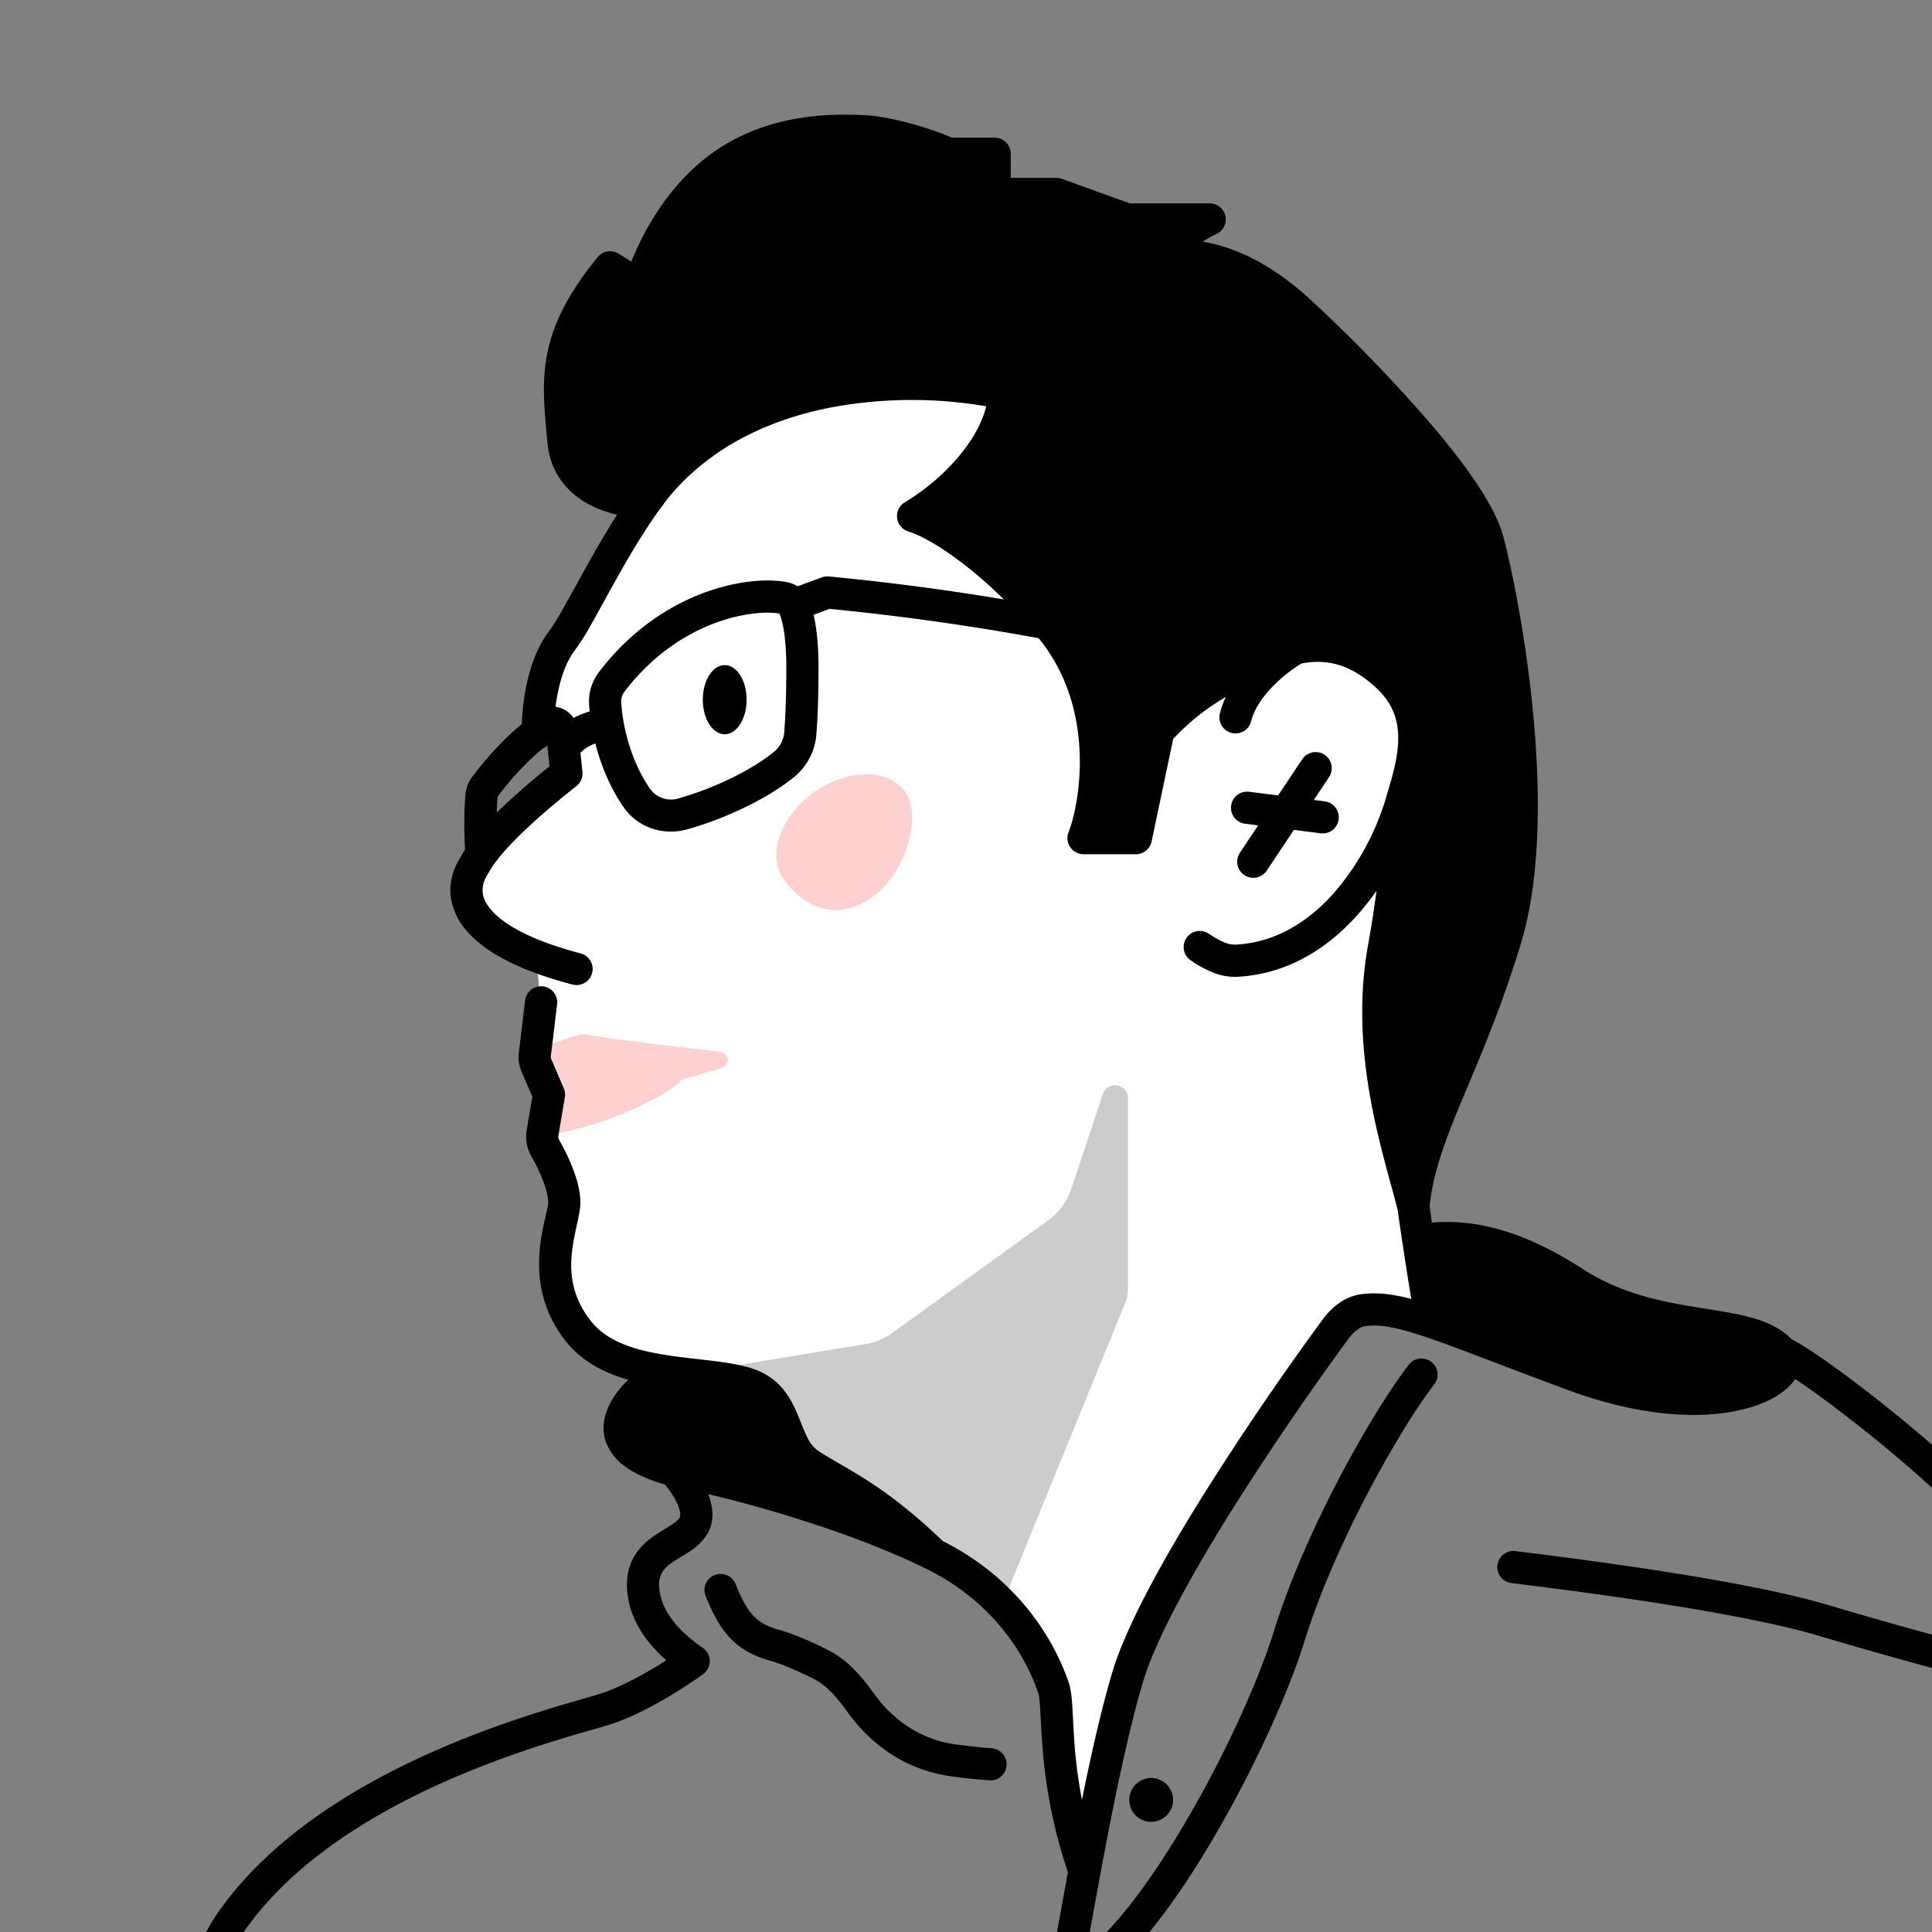
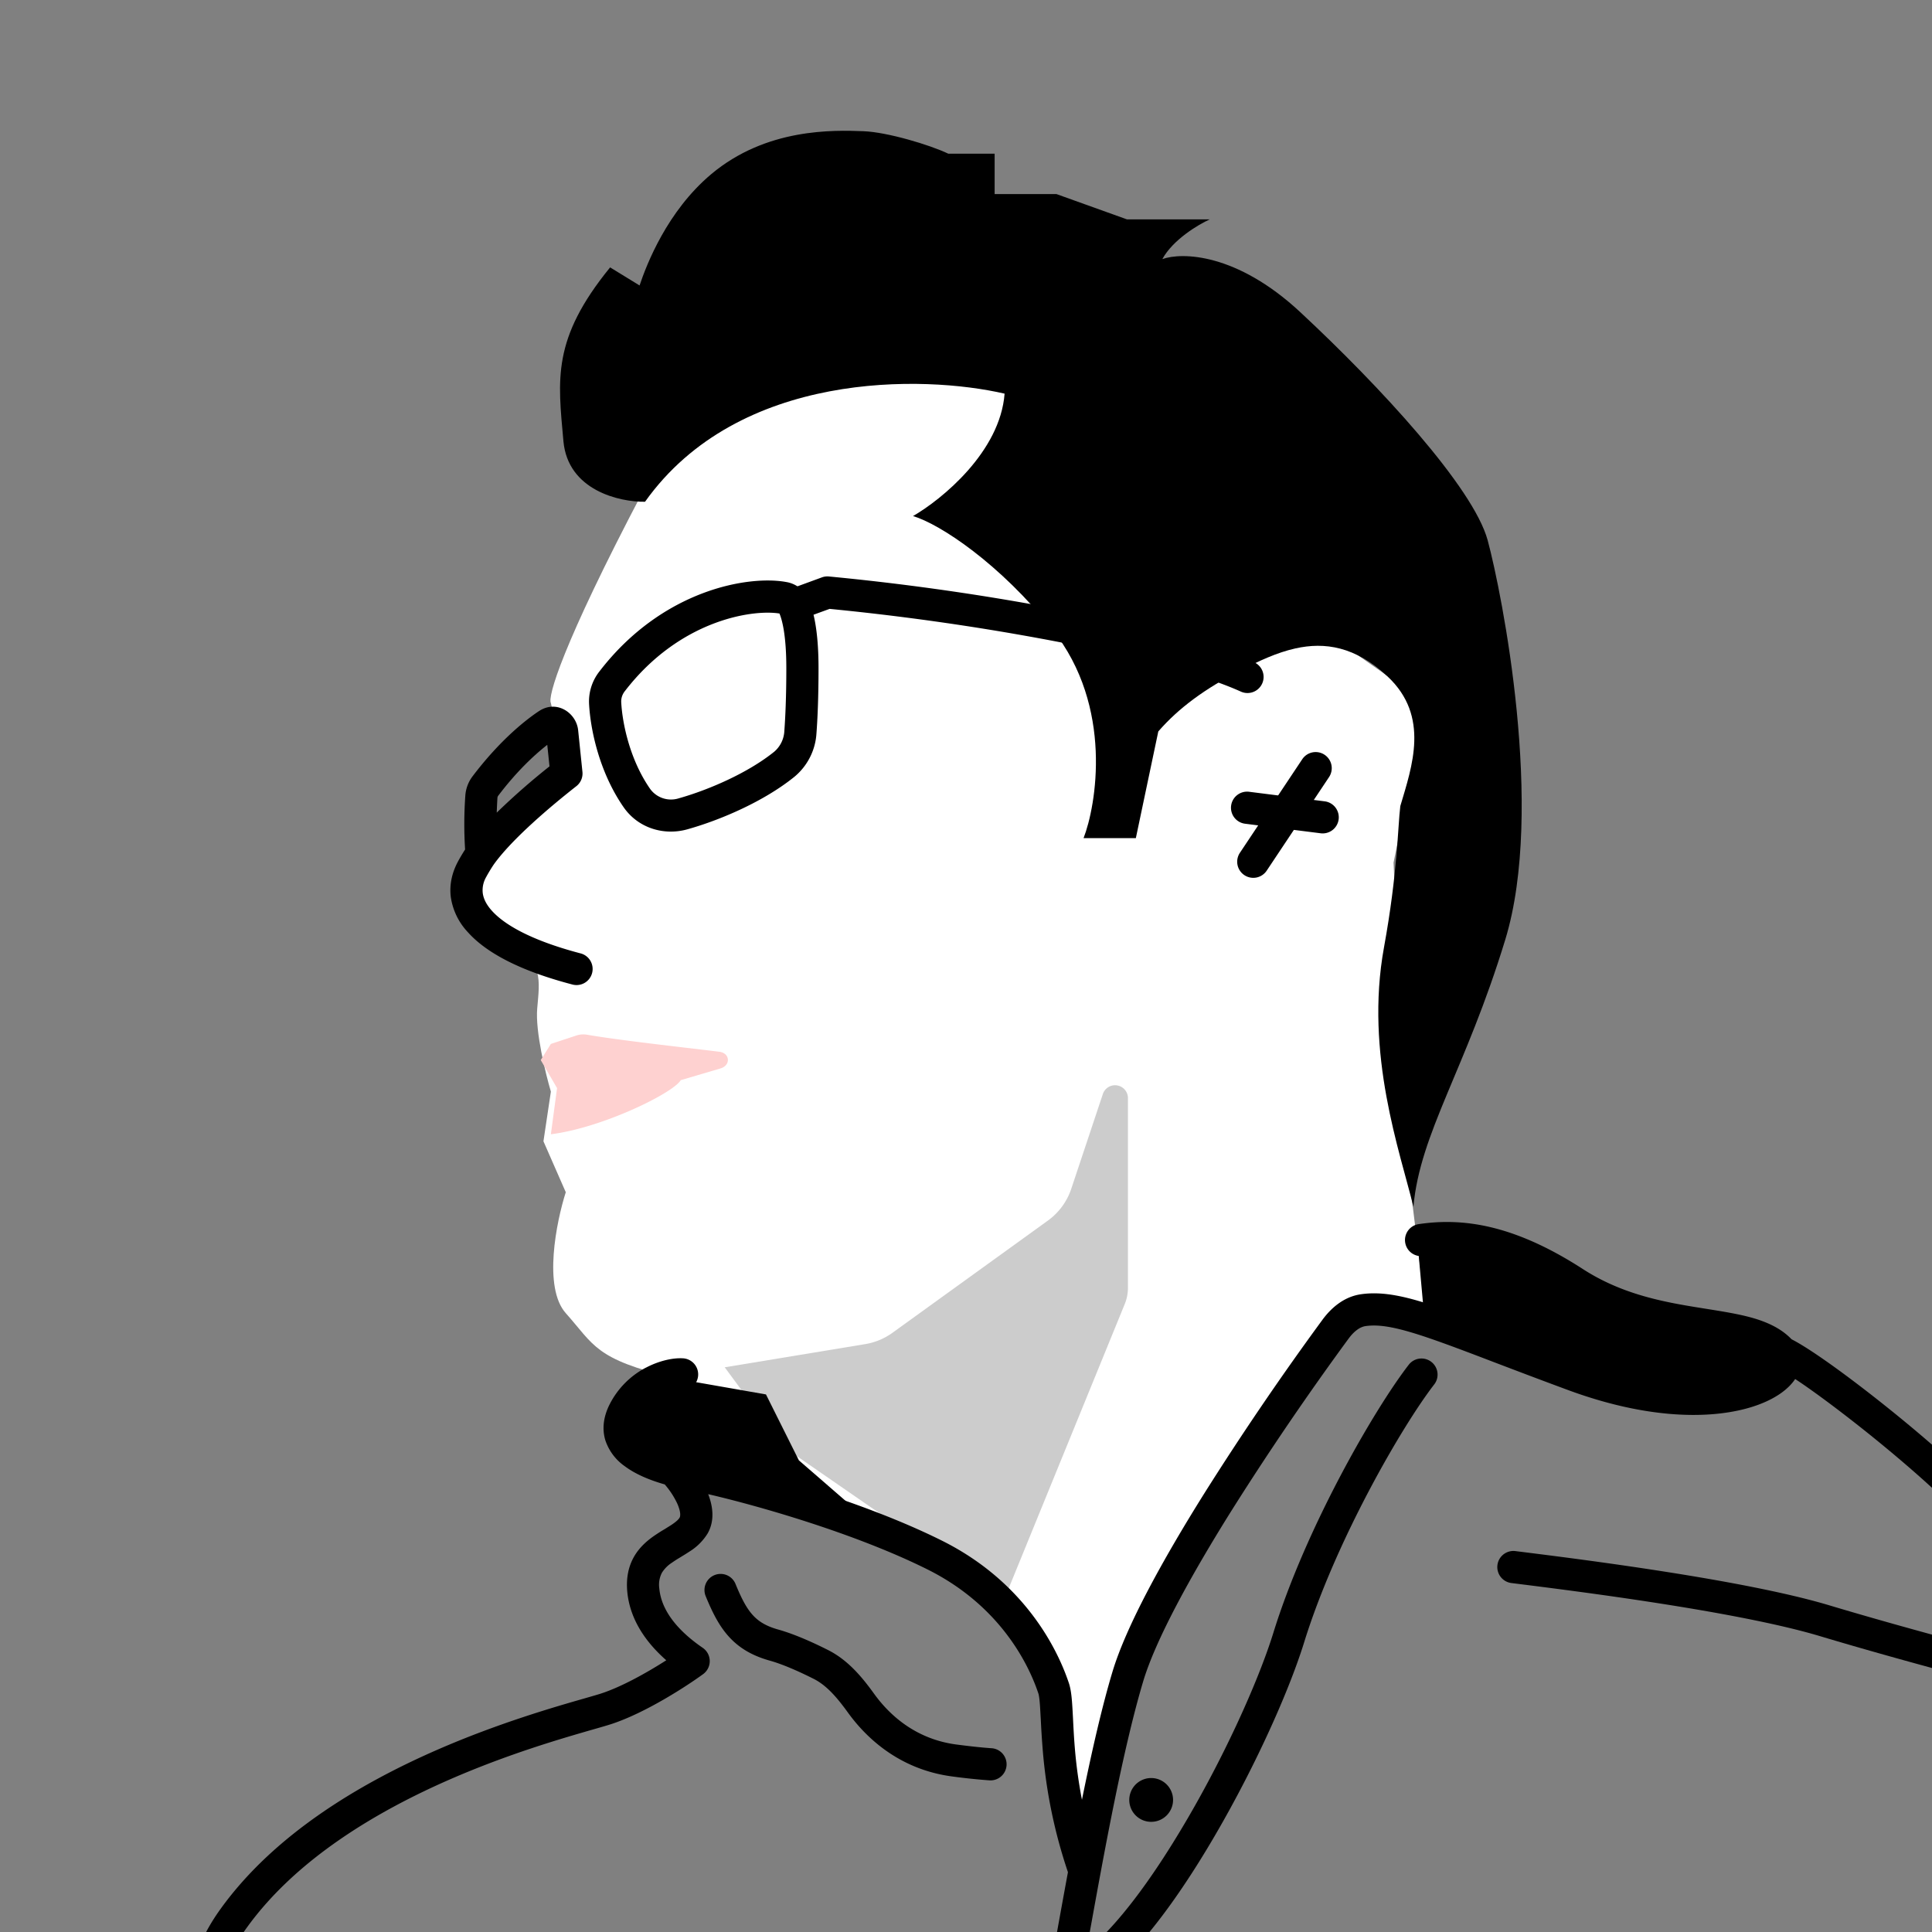
<svg xmlns="http://www.w3.org/2000/svg" width="45" height="45" fill="none">
  <rect width="100%" height="100%" fill="#808080" stroke="none" />
  <g clip-path="url(#a)">
    <path fill="#fff" d="M26.71 37.628c-.371.975-1.006 4.123-1.277 5.575-.78-.762-.863-2.807-.808-3.734-.275-1.325-1.76-2.552-2.469-3l-3.094-1.813c-.524-.712-1.938-2.222-3.39-2.567-1.816-.432-1.83-.759-2.494-1.503-.53-.596-.22-2.126 0-2.817l-.52-1.186.173-1.157c-.125-.424-.365-1.405-.318-1.938.058-.665.145-1.099-.636-1.504-.782-.405-1.042-1.128-.84-1.793.163-.532 1.495-1.726 2.141-2.256l-.347-1.56c-.077-.136.244-1.313 2.149-4.936 1.904-3.624 6.794-3.485 9-2.962l5.924 5.575 3.31 2.323-.755 3.716.29 6.736.465 3.775h-1.916c-1.375 1.936-4.216 6.05-4.588 7.026Z" />
    <path fill="#000" fill-rule="evenodd" d="M12.553 16.564c.412-.275.871.04.913.444l.1.97a.375.375 0 0 1-.142.334c-.61.478-1.472 1.211-1.9 1.791-.06.081-.159.247-.203.33a.611.611 0 0 0-.077.367c.015.116.07.254.21.41.29.325.909.69 2.056.993a.375.375 0 1 1-.19.725c-1.199-.315-1.99-.73-2.425-1.218a1.51 1.51 0 0 1-.395-.816c-.036-.29.03-.567.158-.81.037-.072.106-.19.175-.298a9.41 9.41 0 0 1 .005-1.25.839.839 0 0 1 .168-.453c.583-.77 1.155-1.258 1.546-1.519Zm-.983 2.364a16.25 16.25 0 0 1 1.229-1.078l-.052-.501c-.31.242-.72.627-1.143 1.186a.09.09 0 0 0-.018.049c-.006.1-.012.22-.016.345Z" clip-rule="evenodd" />
    <path fill="#FED1D0" d="m13.428 24.118-.597.197-.236.376.38.653-.144 1.075c1.202-.15 2.85-.96 3.025-1.26l.925-.273c.245-.072.225-.358-.028-.389-.934-.114-2.325-.267-3.077-.396a.513.513 0 0 0-.248.017Z" />
-     <path fill="#000" fill-rule="evenodd" d="M15.43 11.15c.165.125.198.36.073.525-.463.612-.878 1.327-1.234 1.969-.069.123-.136.245-.2.363-.102.184-.198.358-.285.512a5.826 5.826 0 0 1-.4.635c-.16.209-.284.514-.367.87a4.728 4.728 0 0 0-.118 1.047.375.375 0 1 1-.75 0c0-.371.04-.803.137-1.217.096-.41.254-.83.505-1.157.085-.111.197-.295.34-.548.086-.151.177-.317.276-.496l.206-.373c.358-.645.794-1.4 1.292-2.057a.375.375 0 0 1 .525-.073Z" clip-rule="evenodd" />
-     <path fill="#000" fill-rule="evenodd" d="M14.425 16.828a.375.375 0 0 1-.315.427c-.188.028-.331.09-.432.151a.798.798 0 0 0-.158.129.375.375 0 0 1-.616-.429c.142-.204.516-.506 1.095-.593.205-.03.396.11.426.315Z" clip-rule="evenodd" />
    <path fill="#000" d="M13.123 10.274c.103 1.151 1.31 1.421 1.901 1.413 2.179-3.063 6.49-2.955 8.375-2.518-.103 1.356-1.465 2.466-2.133 2.851.634.189 2.028 1.113 3.248 2.646 1.428 1.794 1.016 4.11.724 4.856h1.218l.523-2.485c.474-.547 1.091-1 1.934-1.431.408-.21.827-.407 1.259-.503.681-.152 1.395-.051 2.15.656.986.925.567 2.095.294 3.016-.06.48-.059 1.527-.38 3.29-.454 2.485.377 4.768.685 6.044.154-1.721 1.215-3.193 2.14-6.224s-.077-8.066-.41-9.3c-.335-1.233-2.518-3.596-4.368-5.317-1.48-1.377-2.757-1.396-3.21-1.233.246-.452.838-.805 1.104-.925H26.25l-1.644-.59h-1.439v-.94h-1.079c-.428-.205-1.423-.504-1.978-.524-.693-.026-2.26-.078-3.545 1.001-1.027.863-1.505 2.104-1.668 2.592l-.686-.421c-1.361 1.67-1.216 2.607-1.088 4.046Z" />
-     <path fill="#000" fill-rule="evenodd" d="M20.097 3.43c-.695-.025-2.126-.064-3.29.914-.946.795-1.397 1.952-1.554 2.424a.375.375 0 0 1-.553.2l-.4-.246c-.509.675-.731 1.2-.823 1.685-.099.523-.054 1.023.006 1.686l.014.148c.037.423.268.68.572.844.25.135.538.2.77.22 1.16-1.523 2.822-2.256 4.413-2.558 1.643-.312 3.246-.172 4.231.057.18.042.303.209.29.393-.06.793-.484 1.484-.947 2.01a5.93 5.93 0 0 1-.8.748c.268.152.564.35.873.587a11.256 11.256 0 0 1 1.908 1.89c.776.975 1.047 2.086 1.089 3.039a6.245 6.245 0 0 1-.154 1.676h.41l.46-2.188a.374.374 0 0 1 .084-.168c.515-.593 1.174-1.073 2.046-1.519.41-.21.866-.428 1.348-.535a2.55 2.55 0 0 1 1.225.01c.428.112.848.35 1.263.739.586.549.756 1.183.738 1.794-.016.523-.172 1.043-.299 1.461l-.033.11a11.14 11.14 0 0 0-.034.426c-.04.577-.106 1.54-.346 2.855-.298 1.634-.018 3.17.291 4.403.131-.386.29-.778.461-1.19l.152-.364c.37-.883.795-1.895 1.195-3.206.44-1.441.427-3.396.252-5.177-.175-1.772-.505-3.318-.667-3.914-.067-.25-.24-.588-.513-1-.27-.405-.622-.857-1.025-1.33a35.546 35.546 0 0 0-2.722-2.811c-1.409-1.311-2.543-1.257-2.83-1.155a.375.375 0 0 1-.455-.532c.074-.136.168-.26.271-.37h-.764a.374.374 0 0 1-.127-.023l-1.582-.569h-1.374a.375.375 0 0 1-.375-.375v-.563h-.704a.375.375 0 0 1-.162-.037 5.97 5.97 0 0 0-.88-.309c-.363-.1-.716-.171-.95-.18Zm12.456 24.75a24.821 24.821 0 0 0-.166-.625c-.36-1.32-.92-3.368-.52-5.558.085-.47.148-.884.194-1.248a6.41 6.41 0 0 1-.367.474c-.675.789-1.634 1.469-2.89 1.529h-.017a1.39 1.39 0 0 1-.474-.077 2.553 2.553 0 0 1-.566-.298.375.375 0 1 1 .414-.625c.186.123.308.183.397.214.08.027.143.036.22.036.98-.05 1.757-.579 2.347-1.267a5.992 5.992 0 0 0 1.173-2.206c.13-.432.256-.854.268-1.272.014-.436-.1-.848-.5-1.224-.34-.319-.654-.486-.943-.562a1.775 1.775 0 0 0-.815-.014c-.167.101-.415.28-.643.51-.254.257-.453.545-.523.83a.375.375 0 0 1-.729-.178c.033-.135.081-.263.14-.386a5.308 5.308 0 0 0-1.227.978l-.503 2.388a.375.375 0 0 1-.367.298h-1.218a.375.375 0 0 1-.349-.512c.126-.323.294-1.036.257-1.882-.036-.84-.273-1.784-.926-2.604a10.482 10.482 0 0 0-1.778-1.763c-.566-.435-1.03-.681-1.282-.756a.375.375 0 0 1-.08-.684 5.084 5.084 0 0 0 1.183-.985c.33-.375.596-.8.708-1.247a10.236 10.236 0 0 0-3.58.02c-1.524.29-3.046.992-4.061 2.42a.375.375 0 0 1-.3.158 2.81 2.81 0 0 1-1.318-.317c-.473-.256-.897-.71-.962-1.438l-.016-.169c-.058-.637-.113-1.24.006-1.87.133-.702.473-1.41 1.18-2.277a.375.375 0 0 1 .488-.083l.296.183c.257-.63.755-1.594 1.62-2.32 1.403-1.179 3.103-1.116 3.798-1.09h.002c.322.012.743.101 1.123.206.343.095.683.212.924.319h.996c.207 0 .375.168.375.375v.563h1.064c.043 0 .086.008.127.022l1.582.57h1.862a.375.375 0 0 1 .154.716 2.53 2.53 0 0 0-.317.177c.695.113 1.586.49 2.525 1.365a36.278 36.278 0 0 1 2.781 2.873c.416.486.788.963 1.08 1.402.287.432.513.851.612 1.219.173.637.51 2.224.689 4.036.178 1.803.204 3.88-.281 5.47-.412 1.35-.85 2.396-1.22 3.278l-.152.36c-.393.947-.672 1.687-.75 2.468.05.342.122.84.19 1.28a34.46 34.46 0 0 0 .136.806c.011.06.017.077.015.073a.375.375 0 0 1-.711.237 3.444 3.444 0 0 1-.08-.383 104.277 104.277 0 0 1-.295-1.933Zm-19.905-5.205a.375.375 0 0 1 .328.417l-.146 1.21a.126.126 0 0 0 .01.065l.292.684a.37.37 0 0 1 .025.21l-.152.893a.165.165 0 0 0 .024.108c.114.198.248.465.346.741.094.263.176.59.129.883a6.728 6.728 0 0 1-.071.358c-.136.628-.305 1.407.32 2.213.348.449.924.66 1.627.782.288.05.58.084.871.117l.183.021c.344.04.694.086.996.17.34.094.59.26.778.472.18.205.29.437.375.638.03.072.055.137.079.197.05.125.09.23.147.337a.77.77 0 0 0 .26.31c.153.099.313.191.485.291.59.342 1.323.767 2.398 1.795a.375.375 0 1 1-.518.542c-1.005-.96-1.65-1.335-2.233-1.674-.183-.106-.36-.208-.539-.324a1.512 1.512 0 0 1-.517-.591 4.78 4.78 0 0 1-.197-.45 4.261 4.261 0 0 0-.058-.144 1.506 1.506 0 0 0-.244-.43.816.816 0 0 0-.416-.247 6.153 6.153 0 0 0-.882-.147l-.175-.02c-.292-.033-.61-.07-.922-.124-.743-.13-1.563-.38-2.09-1.061-.864-1.113-.592-2.29-.45-2.9.022-.099.042-.182.052-.249.016-.1-.01-.277-.094-.513a4.035 4.035 0 0 0-.291-.62.914.914 0 0 1-.112-.607l.133-.783-.25-.582a.876.876 0 0 1-.064-.45l.146-1.21a.375.375 0 0 1 .417-.328Z" clip-rule="evenodd" />
-     <path fill="#FED1D0" d="M21.083 18.443c-.398-.552-1.354-.544-2.134.018-.781.563-1.091 1.467-.693 2.02.522.724 1.29.972 2.071.41.781-.563 1.154-1.895.756-2.448Z" />
    <path fill="#000" fill-rule="evenodd" d="M36.46 30.188c-1.497-.967-2.505-1.052-3.305-.934a.375.375 0 0 1-.11-.742c1-.148 2.19-.009 3.822 1.046.906.586 1.862.766 2.731.904l.149.024c.374.06.744.118 1.064.208.337.096.669.24.918.5.223.114.538.32.885.566.397.282.863.636 1.335 1.014.937.75 1.924 1.616 2.435 2.212a.37.37 0 0 1 .09.244v4.041l2.655 5.836a.375.375 0 0 1-.309.53L34.732 46.87a.387.387 0 0 1-.046.001l-9.916-.343a.375.375 0 0 1-.354-.453c.061-.289.15-.772.257-1.367.3-1.65.755-4.16 1.237-5.764.323-1.078 1.184-2.63 2.128-4.14a69.66 69.66 0 0 1 2.766-4.066c.19-.258.486-.535.9-.593.527-.075 1.089.06 1.841.318.417.143.922.336 1.537.57.494.188 1.06.404 1.711.644 1.661.612 2.911.608 3.661.413.382-.1.605-.24.701-.344a.335.335 0 0 0 .03-.035c-.116-.12-.297-.216-.579-.295a8.849 8.849 0 0 0-.978-.19l-.148-.023c-.876-.14-1.97-.337-3.02-1.015Zm5.353 1.932a.979.979 0 0 1-.109.137c-.229.247-.602.44-1.06.559-.932.242-2.34.216-4.11-.435-.675-.249-1.246-.467-1.738-.654-.6-.23-1.084-.413-1.494-.554-.747-.256-1.16-.333-1.493-.286-.128.018-.266.113-.4.295a68.877 68.877 0 0 0-2.735 4.02c-.947 1.514-1.755 2.988-2.046 3.957-.468 1.56-.904 3.962-1.203 5.611l-.123.67c.207-.165.432-.383.672-.655.497-.563 1.012-1.303 1.5-2.113.98-1.62 1.823-3.473 2.185-4.641.76-2.453 2.346-5.195 3.144-6.231a.375.375 0 1 1 .594.457c-.747.971-2.29 3.634-3.021 5.996-.385 1.24-1.258 3.147-2.26 4.807-.501.831-1.042 1.612-1.58 2.22a6.993 6.993 0 0 1-.525.54l8.678.3 13.537-1.185-2.468-5.427a.376.376 0 0 1-.033-.156v-3.98c-.487-.538-1.368-1.311-2.245-2.013-.463-.37-.917-.715-1.3-.987a11.69 11.69 0 0 0-.367-.252Z" clip-rule="evenodd" />
    <path fill="#000" fill-rule="evenodd" d="M15.044 31.856c.306-.161.628-.233.867-.218a.375.375 0 1 1-.049.749 1.018 1.018 0 0 0-.468.132 1.213 1.213 0 0 0-.526.532c-.072.143-.066.228-.05.279.018.058.068.135.185.222.245.18.665.319 1.133.407.984.184 3.785.917 5.812 1.93 2.116 1.059 2.786 2.828 2.95 3.319.056.17.071.404.084.627l.01.184c.01.203.021.433.043.697a11.1 11.1 0 0 0 .554 2.664.375.375 0 0 1-.71.24 11.854 11.854 0 0 1-.59-2.84 20.621 20.621 0 0 1-.047-.73l-.01-.173c-.013-.254-.028-.376-.046-.432-.138-.412-.717-1.956-2.573-2.885-1.67-.835-3.92-1.48-5.118-1.758.098.252.166.597-.011.912a1.296 1.296 0 0 1-.43.428c-.06.04-.125.08-.183.115l-.032.02c-.07.041-.13.08-.187.12a.758.758 0 0 0-.235.236.607.607 0 0 0-.06.368c.056.61.578 1.084 1.011 1.38a.375.375 0 0 1 .01.612c-.379.277-1.347.908-2.152 1.168-.103.033-.25.075-.432.127-.703.203-1.944.56-3.313 1.157-1.727.754-3.587 1.864-4.732 3.453-.455.631-.534 1.054-.48 1.324.051.26.25.49.63.681.777.393 2.05.49 3.017.44h.011l14.806-.3a.375.375 0 0 1 .015.749l-14.8.3c-.998.051-2.43-.036-3.387-.52-.487-.245-.913-.628-1.028-1.204-.113-.566.099-1.204.607-1.909 1.262-1.751 3.27-2.928 5.04-3.701 1.427-.623 2.747-1.002 3.435-1.199.166-.048.296-.085.38-.112.494-.16 1.091-.499 1.524-.776-.407-.357-.844-.892-.909-1.602-.028-.315.028-.58.154-.804.123-.218.297-.368.454-.48a4.08 4.08 0 0 1 .266-.17l.156-.098c.118-.079.168-.13.19-.17.017-.03.034-.126-.057-.33a1.922 1.922 0 0 0-.29-.442c-.339-.096-.67-.231-.925-.42a1.201 1.201 0 0 1-.458-.607c-.082-.271-.042-.555.097-.833a1.97 1.97 0 0 1 .847-.86Zm1.597 4.832a.375.375 0 0 1 .49.204c.139.34.254.56.396.719.132.148.306.263.602.345.383.107.822.307 1.157.476.485.243.819.667 1.08 1.028.333.459.936 1.045 1.91 1.173.33.043.592.071.81.086a.375.375 0 1 1-.051.748 13.87 13.87 0 0 1-.857-.09c-1.25-.165-2.017-.922-2.42-1.477-.258-.357-.501-.644-.809-.798-.326-.164-.711-.337-1.02-.423-.412-.115-.719-.297-.961-.568-.233-.26-.387-.583-.531-.933a.375.375 0 0 1 .204-.49Zm-2.68-21.048c1.468-1.91 3.476-2.244 4.35-2.084a.681.681 0 0 1 .49.346c.13.249.264.725.264 1.66 0 .704-.024 1.198-.048 1.518a1.426 1.426 0 0 1-.514 1.013c-.721.583-1.745 1.014-2.492 1.223-.544.153-1.145-.025-1.484-.512-.565-.812-.776-1.805-.807-2.418a1.132 1.132 0 0 1 .241-.746Zm4.194-1.35c-.62-.101-2.32.144-3.6 1.807a.384.384 0 0 0-.086.251c.026.516.21 1.362.674 2.027a.6.6 0 0 0 .665.22c.689-.194 1.608-.588 2.224-1.085a.677.677 0 0 0 .237-.486c.022-.3.046-.775.046-1.462 0-.787-.103-1.138-.16-1.272Z" clip-rule="evenodd" />
    <path fill="#000" fill-rule="evenodd" d="M19.144 13.448a.375.375 0 0 1 .161-.021 58.56 58.56 0 0 1 5.062.708c1.861.342 3.717.784 4.834 1.286a.375.375 0 1 1-.307.684c-1.026-.46-2.801-.89-4.663-1.233a58.29 58.29 0 0 0-4.908-.69l-.538.196a.375.375 0 1 1-.258-.704l.617-.226Zm11.708 4.132a.375.375 0 0 1 .104.52l-1.45 2.176a.375.375 0 1 1-.624-.416l1.45-2.176a.375.375 0 0 1 .52-.104Z" clip-rule="evenodd" />
    <path fill="#000" fill-rule="evenodd" d="M28.675 18.767a.375.375 0 0 1 .42-.325l1.754.222a.375.375 0 1 1-.094.744L29 19.186a.375.375 0 0 1-.325-.419Z" clip-rule="evenodd" />
-     <path fill="#000" d="m18.608 34.015 1.152.999-2.611-.346-2.42-.653-.192-1.037 1.114-.883 2.19.384.767 1.536ZM37.25 32.25c-1.198-.246-3.255-1.384-4.087-1.691L33 28.75l2.698.58 2.496 1.229c3.287.307 3.268.947 3.306 1.228-.614.653-2.752.77-4.25.463Zm-9.928 9.642a.51.51 0 1 1-1.018 0 .51.51 0 0 1 1.018 0ZM17.39 16.297c0 .444-.228.805-.51.805-.282 0-.51-.36-.51-.805 0-.445.228-.805.51-.805.282 0 .51.36.51.805Z" />
+     <path fill="#000" d="m18.608 34.015 1.152.999-2.611-.346-2.42-.653-.192-1.037 1.114-.883 2.19.384.767 1.536ZM37.25 32.25c-1.198-.246-3.255-1.384-4.087-1.691L33 28.75l2.698.58 2.496 1.229c3.287.307 3.268.947 3.306 1.228-.614.653-2.752.77-4.25.463Zm-9.928 9.642a.51.51 0 1 1-1.018 0 .51.51 0 0 1 1.018 0ZM17.39 16.297Z" />
    <path fill="#000" d="m20.152 31.307-3.272.54 1.37 1.855 5.139 3.551 2.808-6.878a1 1 0 0 0 .075-.378v-4.415a.3.3 0 0 0-.586-.095l-.734 2.202a1.5 1.5 0 0 1-.545.741l-3.621 2.614a1.5 1.5 0 0 1-.634.263Z" opacity=".2" />
    <path fill="#000" fill-rule="evenodd" d="M34.878 36.453a.375.375 0 0 1 .419-.325l.08.01c1.392.174 5.233.654 7.23 1.253 1.993.598 4.486 1.246 5.484 1.495a.375.375 0 0 1-.182.728c-1.002-.25-3.509-.902-5.517-1.505-1.935-.58-5.735-1.055-7.132-1.23l-.056-.007a.375.375 0 0 1-.326-.419Z" clip-rule="evenodd" />
  </g>
  <defs>
    <clipPath id="a">
      <path fill="#fff" d="M45 0H0v45h45z" />
    </clipPath>
  </defs>
</svg>